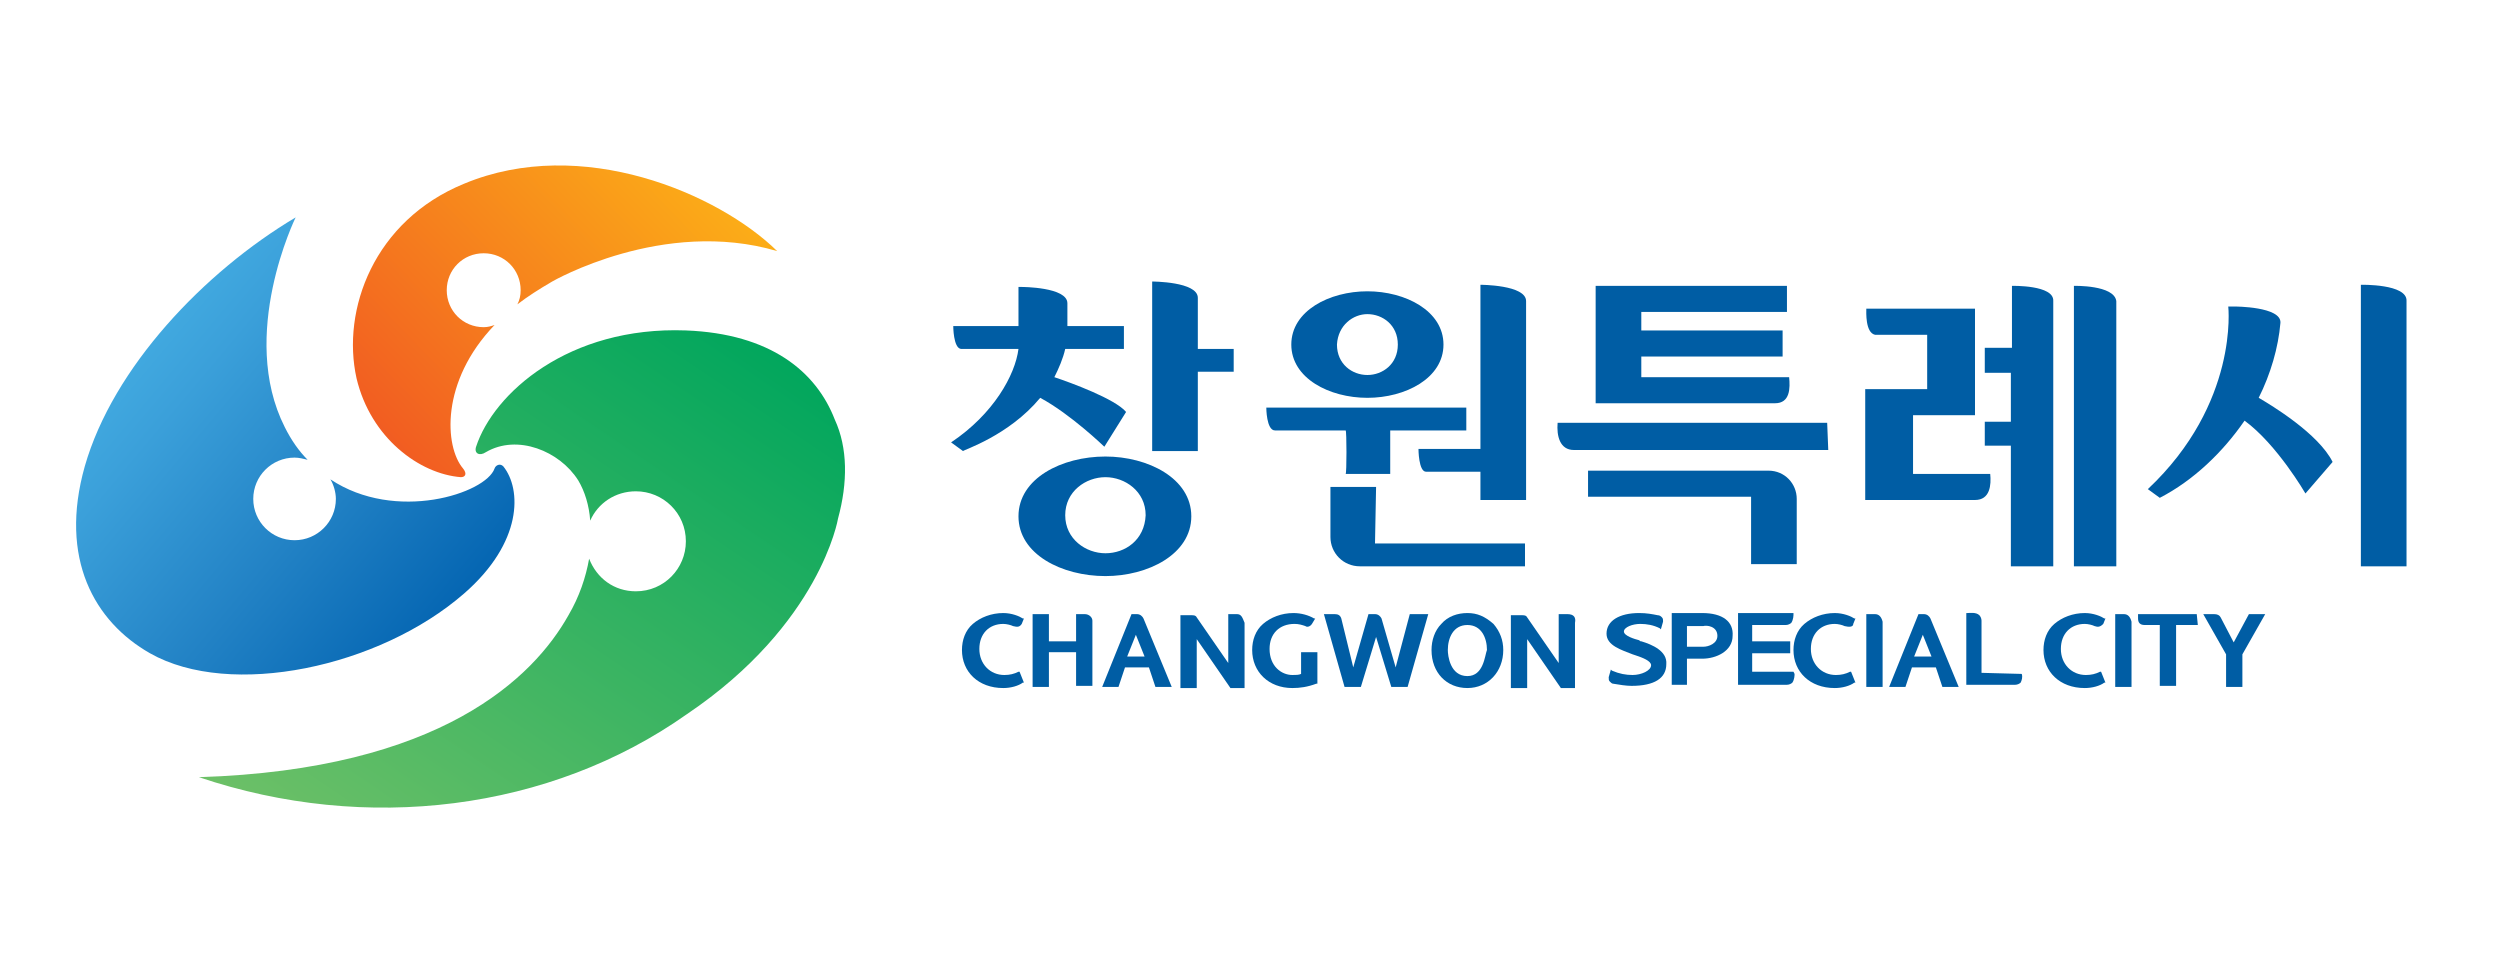
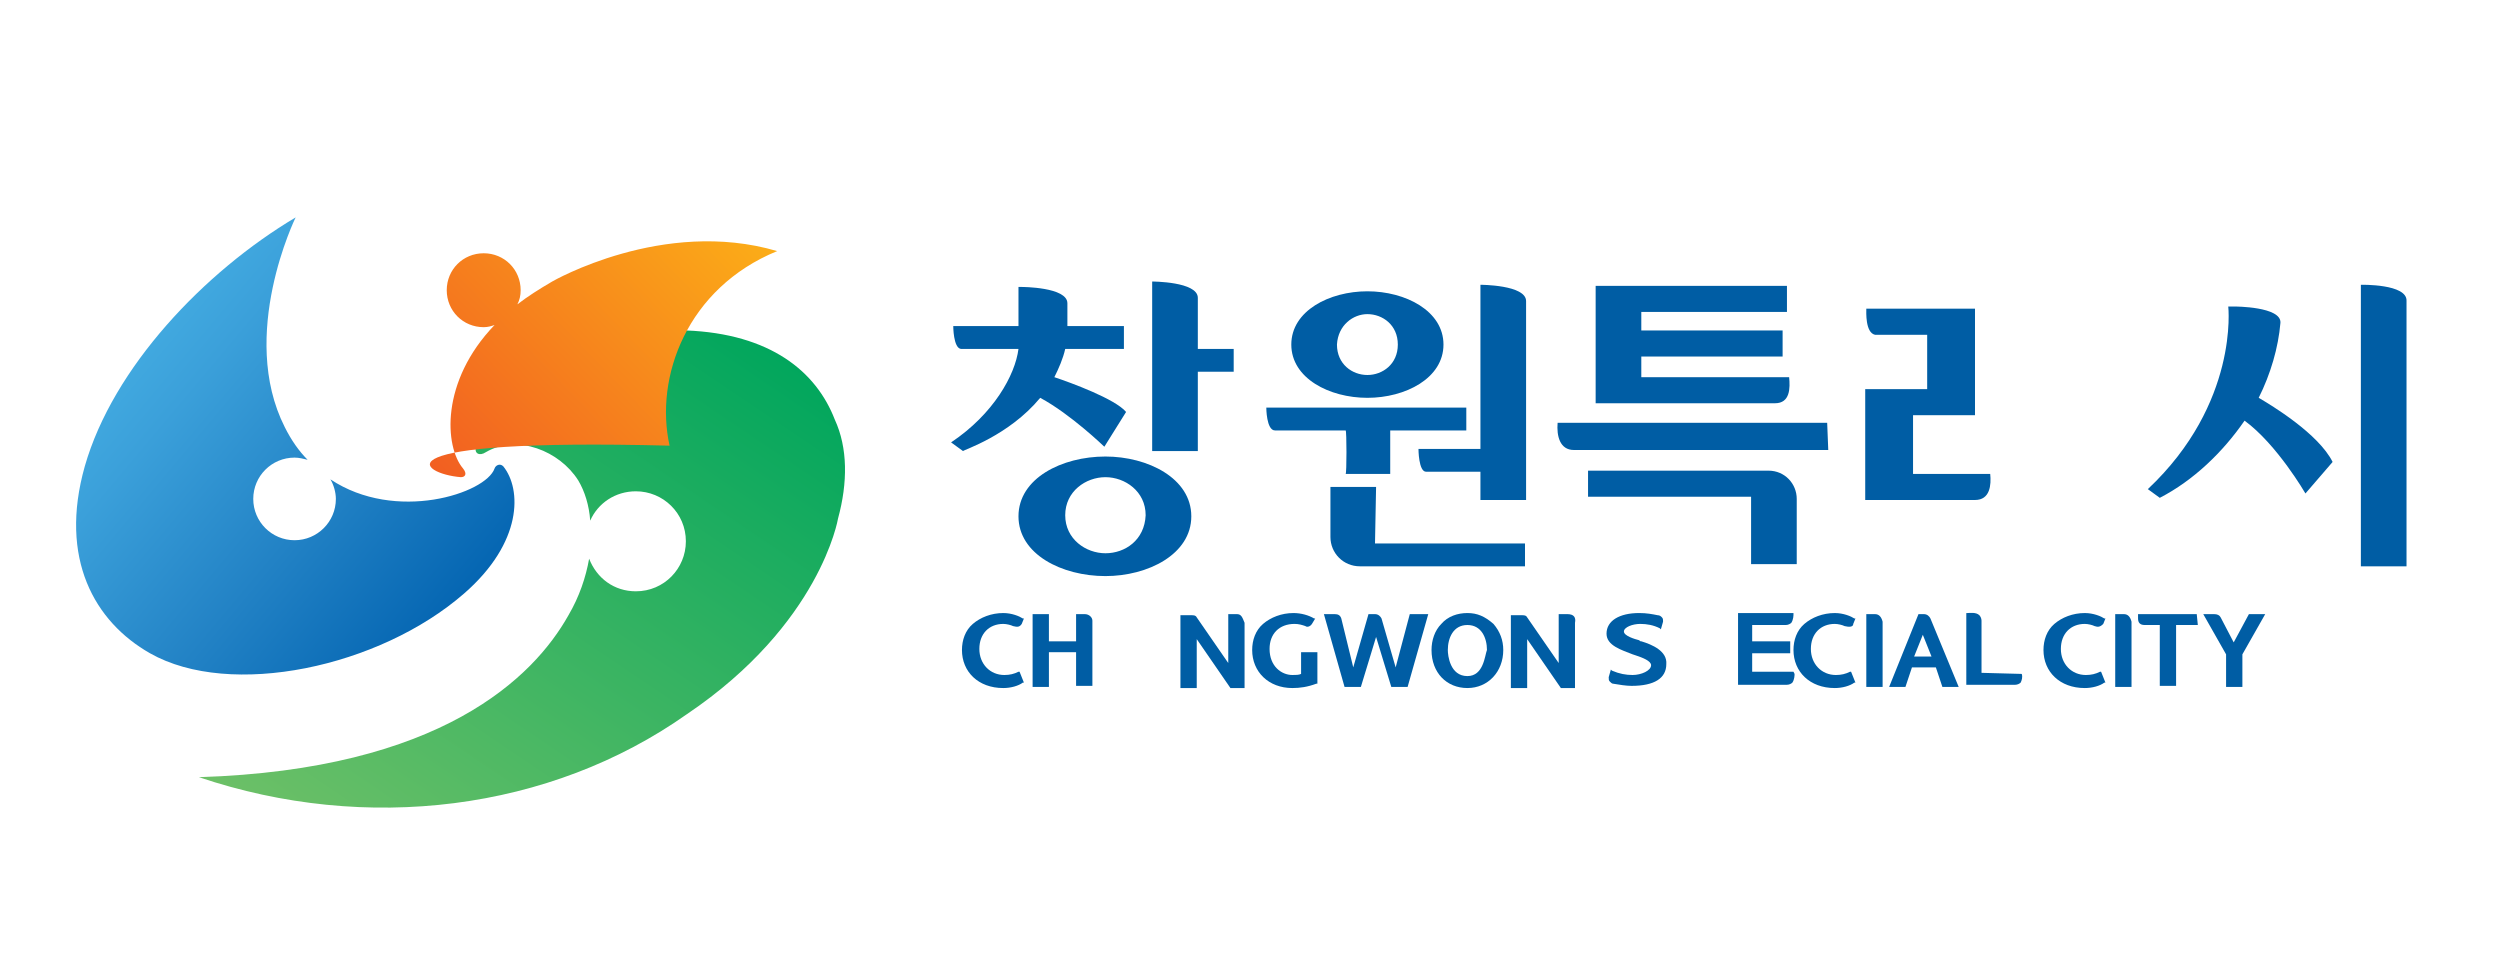
<svg xmlns="http://www.w3.org/2000/svg" version="1.1" id="Layer_1" x="0px" y="0px" viewBox="0 0 230 90" style="enable-background:new 0 0 230 90;" xml:space="preserve">
  <style type="text/css">
	.st0{fill:url(#SVGID_1_);}
	.st1{fill:url(#SVGID_00000054259523076904316910000004933642477585664663_);}
	.st2{fill:url(#SVGID_00000065054807887926374130000006739549927010335415_);}
	.st3{fill:#005DA4;}
</style>
  <g>
    <g>
      <linearGradient id="SVGID_1_" gradientUnits="userSpaceOnUse" x1="-3448.737" y1="1735.235" x2="-3337.484" y2="1900.174" gradientTransform="matrix(0.317 0 0 -0.317 1128.054 632.903)">
        <stop offset="0" style="stop-color:#6DC067" />
        <stop offset="1" style="stop-color:#00A65D" />
      </linearGradient>
      <path class="st0" d="M76.8,38.6c-1.7-4.4-5.9-7.9-13.7-8.2C52.3,30,45.4,36.2,43.8,41.1c-0.2,0.6,0.3,0.9,0.9,0.5    c2.9-1.7,6.8-0.1,8.5,2.6c0.6,1,1,2.3,1.1,3.7c0.7-1.6,2.3-2.7,4.2-2.7c2.5,0,4.6,2,4.6,4.6c0,2.5-2,4.6-4.6,4.6    c-2,0-3.6-1.2-4.3-3c-0.3,1.7-0.9,3.5-1.9,5.2c-3.2,5.7-11.7,14.2-34,14.9c15.4,5.2,32.3,3.1,44.9-5.8c12.3-8.3,13.9-18,13.9-18    C78,44.4,78,41.2,76.8,38.6z" />
      <linearGradient id="SVGID_00000118381171223902113500000006202632726823617925_" gradientUnits="userSpaceOnUse" x1="-3525.448" y1="1897.418" x2="-3423.023" y2="1811.473" gradientTransform="matrix(0.317 0 0 -0.317 1128.054 632.903)">
        <stop offset="0" style="stop-color:#44ADE2" />
        <stop offset="0.189" style="stop-color:#3BA0DA" />
        <stop offset="0.57" style="stop-color:#2282C5" />
        <stop offset="1" style="stop-color:#0061AF" />
      </linearGradient>
      <path style="fill:url(#SVGID_00000118381171223902113500000006202632726823617925_);" d="M42.7,54.6c5.4-4.7,5.3-9.6,3.6-11.7    c-0.3-0.3-0.7-0.1-0.8,0.2c-0.8,2.3-9.1,5-15.1,1c0.3,0.5,0.5,1.2,0.5,1.8c0,2.1-1.7,3.8-3.8,3.8s-3.8-1.7-3.8-3.8    s1.7-3.8,3.8-3.8c0.4,0,0.8,0.1,1.2,0.2c-0.8-0.8-1.5-1.8-2.1-3c-4.3-8.5,1-19.3,1-19.3c-8.4,5-16.8,13.8-19.4,22.9    c-2.4,8.5,0.9,14.3,6,17.2C21.2,64.3,34.9,61.4,42.7,54.6z" />
      <linearGradient id="SVGID_00000024001329991836176480000008005182559546663823_" gradientUnits="userSpaceOnUse" x1="-3355.773" y1="1951.618" x2="-3446.271" y2="1864.225" gradientTransform="matrix(0.317 0 0 -0.317 1128.054 632.903)">
        <stop offset="0" style="stop-color:#FCAF17" />
        <stop offset="1" style="stop-color:#F15A22" />
      </linearGradient>
-       <path style="fill:url(#SVGID_00000024001329991836176480000008005182559546663823_);" d="M42.4,43.9c0.4,0,0.6-0.3,0.2-0.8    c-1.7-2-2.1-8,2.9-13.2c-0.3,0.1-0.6,0.2-1,0.2c-1.9,0-3.4-1.5-3.4-3.4s1.5-3.4,3.4-3.4s3.4,1.5,3.4,3.4c0,0.5-0.1,0.9-0.3,1.3    c0.9-0.7,2-1.4,3.2-2.1c0,0,10.2-5.9,20.7-2.8c-5.4-5.3-18-10.7-28.8-6.2c-8.3,3.4-11.3,11.6-9.9,17.9    C34.1,40.3,38.6,43.6,42.4,43.9z" />
+       <path style="fill:url(#SVGID_00000024001329991836176480000008005182559546663823_);" d="M42.4,43.9c0.4,0,0.6-0.3,0.2-0.8    c-1.7-2-2.1-8,2.9-13.2c-0.3,0.1-0.6,0.2-1,0.2c-1.9,0-3.4-1.5-3.4-3.4s1.5-3.4,3.4-3.4s3.4,1.5,3.4,3.4c0,0.5-0.1,0.9-0.3,1.3    c0.9-0.7,2-1.4,3.2-2.1c0,0,10.2-5.9,20.7-2.8c-8.3,3.4-11.3,11.6-9.9,17.9    C34.1,40.3,38.6,43.6,42.4,43.9z" />
    </g>
    <g>
      <g>
        <path class="st3" d="M110.2,32.1v-4.7c0-1.5-4.2-1.5-4.2-1.5v15.6h4.2v-7.3h3.3v-2.1C113.5,32.1,110.2,32.1,110.2,32.1z" />
        <path class="st3" d="M101.7,42c-4,0-8,2-8,5.5s4,5.5,8,5.5c3.9,0,7.9-2,7.9-5.5S105.6,42,101.7,42z M101.7,50.9     c-1.8,0-3.7-1.3-3.7-3.5s1.9-3.5,3.7-3.5c1.8,0,3.7,1.3,3.7,3.5C105.3,49.7,103.5,50.9,101.7,50.9z" />
        <path class="st3" d="M95.7,36.6c2.8,1.5,5.9,4.5,5.9,4.5l2-3.2c-1-1.2-5.1-2.7-6.6-3.2c0.4-0.8,0.8-1.7,1-2.6h5.4V30h-5.2v-2.1     c0-1.5-4.2-1.5-4.2-1.5h-0.3V30h-6c0,0,0,2,0.7,2.1h5.3c-0.3,2.4-2.3,6-6.2,8.6l1.1,0.8C88.6,41.4,92.8,40.1,95.7,36.6z" />
      </g>
      <g>
        <path class="st3" d="M125.8,36.6c3.5,0,7-1.8,7-4.9s-3.5-4.9-7-4.9c-3.5,0-7,1.8-7,4.9S122.3,36.6,125.8,36.6z M125.8,28.9     c1.4,0,2.8,1,2.8,2.8c0,1.8-1.4,2.8-2.8,2.8s-2.8-1-2.8-2.8C123.1,29.9,124.5,28.9,125.8,28.9z" />
        <path class="st3" d="M123.8,43.6h4.1v-4h7v-2.1h-18.4c0,0,0,2.1,0.8,2.1h6.5C123.9,39.6,123.9,43.6,123.8,43.6z" />
        <path class="st3" d="M126.6,44.8h-4.2v4.6c0,1.5,1.2,2.7,2.7,2.7h15.2V50h-13.8L126.6,44.8L126.6,44.8z" />
        <path class="st3" d="M131.2,43.4h5V46h4.2V27.7c0-1.5-4.2-1.5-4.2-1.5v15.1h-5.7C130.5,41.3,130.5,43.4,131.2,43.4z" />
      </g>
      <g>
        <g>
          <path class="st3" d="M205,28.2c0,0,1,8.9-7.4,16.8l1.1,0.8c3.1-1.6,5.8-4.2,7.8-7.1c3,2.2,5.6,6.7,5.6,6.7l2.5-2.9      c-1.3-2.6-5.6-5.2-6.8-5.9c1.1-2.2,1.8-4.6,2-6.9c0.1-1.5-4.2-1.5-4.2-1.5" />
          <path class="st3" d="M217.2,26.2v25.9h4.2V27.7C221.5,26.1,217.2,26.2,217.2,26.2" />
        </g>
        <path class="st3" d="M168.2,41.4h-23.4c-1.3,0-1.6-1.3-1.5-2.5h24.8L168.2,41.4L168.2,41.4z" />
        <path class="st3" d="M146.1,43.3h16.6c1.5,0,2.6,1.2,2.6,2.6v6h-4.2v-6.2h-15L146.1,43.3L146.1,43.3z" />
        <path class="st3" d="M164.4,26.3v2.4H151v1.7h13v2.4h-13v1.9h13.6c0.1,1,0.1,2.4-1.3,2.4h-16.5V26.3H164.4z" />
        <g>
-           <path class="st3" d="M190.8,26.3v9.5v16.3h3.9V27.7C194.5,26.2,190.8,26.3,190.8,26.3z" />
-           <path class="st3" d="M185.1,26.3V32h-2.5v2.3h2.4v4.5h-2.4V41h2.4v11.1h3.9V35.8v-2.3v-5.8C189,26.2,185.1,26.3,185.1,26.3z" />
          <path class="st3" d="M176,43.5v-5.3h5.7v-9.8h-10l0,0c0,0.3-0.1,2.2,0.8,2.4h4.8v5h-5.7V46h10.1c1.4,0,1.5-1.4,1.4-2.4H176V43.5      z" />
        </g>
      </g>
    </g>
    <g>
      <path class="st3" d="M135,56.4c-0.9,0-1.8,0.3-2.4,1c-0.6,0.6-0.9,1.5-0.9,2.4c0,2.1,1.4,3.5,3.3,3.5c1.9,0,3.3-1.5,3.3-3.5    c0-0.9-0.3-1.7-0.9-2.4C136.6,56.7,135.9,56.4,135,56.4 M135,62.2c-1.6,0-1.8-1.9-1.8-2.4c0-1.1,0.5-2.3,1.8-2.3    c1.3,0,1.8,1.2,1.8,2.3C136.6,60.3,136.5,62.2,135,62.2" />
-       <path class="st3" d="M105.2,56.9c-0.1-0.2-0.3-0.4-0.6-0.4h-0.5l-2.7,6.7h1.5l0.6-1.8h2.2l0.6,1.8h1.5 M103.7,60.4l0.8-2l0.8,2    H103.7z" />
      <path class="st3" d="M99.8,56.5H99V59h-2.5v-2.5H95v6.7h1.5V60H99v3.1h1.5v-6C100.5,56.8,100.2,56.5,99.8,56.5" />
      <path class="st3" d="M113.8,56.5h-0.8V61l-2.9-4.2c-0.1-0.2-0.3-0.2-0.5-0.2h-1v6.7h1.5v-4.5l3.1,4.5h1.3v-6    C114.3,56.8,114.2,56.5,113.8,56.5" />
      <path class="st3" d="M128.4,61.4l-1.3-4.5c-0.1-0.2-0.3-0.4-0.6-0.4h-0.6l-1.4,4.9l-1.1-4.5c-0.1-0.3-0.3-0.4-0.6-0.4h-1l1.9,6.7    h1.5l1.4-4.6l1.4,4.6h1.5l1.9-6.7h-1.7" />
      <path class="st3" d="M144.2,56.5h-0.8V61l-2.9-4.2c-0.1-0.2-0.3-0.2-0.5-0.2h-1v6.7h1.5v-4.5l3.1,4.5h1.3v-6    C145,56.8,144.8,56.5,144.2,56.5" />
      <path class="st3" d="M120.7,57.4l0.3-0.5h-0.1c-0.5-0.3-1.2-0.5-1.9-0.5c-1.1,0-2.1,0.4-2.8,1c-0.7,0.6-1,1.5-1,2.4    c0,2,1.5,3.5,3.7,3.5c0.7,0,1.4-0.1,2.2-0.4h0.1V60h-1.5v2c-0.2,0.1-0.5,0.1-0.8,0.1c-1,0-2.1-0.8-2.1-2.4c0-1.4,0.9-2.3,2.3-2.3    c0.4,0,0.7,0.1,1,0.2C120.2,57.7,120.5,57.7,120.7,57.4" />
      <path class="st3" d="M94,57.4l0.2-0.5h-0.1c-0.3-0.2-1-0.5-1.8-0.5c-1.1,0-2.1,0.4-2.8,1c-0.7,0.6-1,1.5-1,2.4    c0,2,1.5,3.5,3.8,3.5c0.7,0,1.4-0.2,1.8-0.5h0.1l-0.4-1h-0.1c-0.4,0.2-0.8,0.3-1.3,0.3c-1.3,0-2.3-1-2.3-2.4s0.9-2.3,2.2-2.3    c0.3,0,0.7,0.1,0.9,0.2C93.6,57.7,93.8,57.7,94,57.4" />
      <g>
        <path class="st3" d="M206.9,56.5l-1.4,2.6l-1.2-2.3c-0.1-0.2-0.3-0.3-0.6-0.3h-1l2.1,3.7v3h1.5v-3l2.1-3.7" />
        <path class="st3" d="M202.1,56.5h-5.4v0.4c0,0.4,0.2,0.6,0.6,0.6h1.4v5.6h1.5v-5.6h2L202.1,56.5" />
        <g>
          <path class="st3" d="M195.4,56.5h-0.8v6.7h1.5v-6C196,56.8,195.8,56.5,195.4,56.5" />
          <path class="st3" d="M193.5,57.4l0.2-0.5h-0.1c-0.3-0.2-1-0.5-1.8-0.5c-1.1,0-2.1,0.4-2.8,1c-0.7,0.6-1,1.5-1,2.4      c0,2,1.5,3.5,3.8,3.5c0.7,0,1.4-0.2,1.8-0.5h0.1l-0.4-1h-0.1c-0.4,0.2-0.8,0.3-1.3,0.3c-1.3,0-2.3-1-2.3-2.4s0.9-2.3,2.2-2.3      c0.3,0,0.7,0.1,0.9,0.2C193,57.7,193.2,57.7,193.5,57.4" />
        </g>
      </g>
      <g>
        <path class="st3" d="M177.6,56.9c-0.1-0.2-0.3-0.4-0.6-0.4h-0.5l-2.7,6.7h1.5l0.6-1.8h2.2l0.6,1.8h1.5L177.6,56.9z M176.1,60.4     l0.8-2l0.8,2H176.1z" />
        <g>
          <path class="st3" d="M172.5,56.5h-0.8v6.7h1.5v-6C173.1,56.8,172.9,56.5,172.5,56.5" />
          <path class="st3" d="M170.5,57.4l0.2-0.5h-0.1c-0.3-0.2-1-0.5-1.8-0.5c-1.1,0-2.1,0.4-2.8,1c-0.7,0.6-1,1.5-1,2.4      c0,2,1.5,3.5,3.8,3.5c0.7,0,1.4-0.2,1.8-0.5h0.1l-0.4-1h-0.1c-0.4,0.2-0.8,0.3-1.3,0.3c-1.3,0-2.3-1-2.3-2.4s0.9-2.3,2.2-2.3      c0.3,0,0.7,0.1,0.9,0.2C170.1,57.7,170.5,57.7,170.5,57.4" />
        </g>
        <g>
          <path class="st3" d="M186,62L186,62l-3.7-0.1v-4.8c0-0.2-0.1-0.4-0.2-0.5c-0.3-0.3-0.9-0.2-1.1-0.2h-0.1V63h4.5      c0.2,0,0.4-0.1,0.5-0.2C186,62.6,186.1,62.3,186,62z" />
          <path class="st3" d="M151,59c-0.1,0-0.1,0-0.2-0.1c-0.4-0.1-1.4-0.4-1.4-0.8c0-0.4,0.8-0.7,1.5-0.7c0.6,0,1.2,0.1,1.8,0.4      l0.1,0.1l0.2-0.7c0-0.2,0-0.3-0.1-0.4c-0.1-0.1-0.2-0.2-0.4-0.2c-0.5-0.1-1-0.2-1.7-0.2c-1.8,0-3,0.7-3,1.9      c0,1.1,1.4,1.5,2.4,1.9l0.3,0.1c0.6,0.2,1.4,0.5,1.4,0.9c0,0.5-0.9,0.9-1.7,0.9c-0.6,0-1.2-0.1-1.9-0.4l-0.1-0.1l-0.2,0.7l0,0      c0,0.2,0,0.3,0.1,0.4c0.1,0.1,0.2,0.2,0.3,0.2c0.6,0.1,1.2,0.2,1.7,0.2c2.1,0,3.2-0.7,3.2-2C153.4,59.9,152,59.3,151,59z" />
-           <path class="st3" d="M156.6,56.4h-2.8V63h1.4v-2.4h1.4c1.3,0,2.8-0.7,2.8-2.1C159.5,57.2,158.5,56.4,156.6,56.4z M158,58.5      c0,0.7-0.8,1-1.3,1h-1.5v-1.9h1.5C157,57.5,158,57.6,158,58.5z" />
          <path class="st3" d="M165,61.8h-3.8v-1.7h3.5V59h-3.5v-1.5h3.1c0.2,0,0.4-0.1,0.5-0.2c0.2-0.3,0.2-0.7,0.2-0.8v-0.1h-5.1V63h4.5      c0.2,0,0.4-0.1,0.5-0.2c0.2-0.3,0.2-0.7,0.2-0.8L165,61.8z" />
        </g>
      </g>
    </g>
  </g>
</svg>